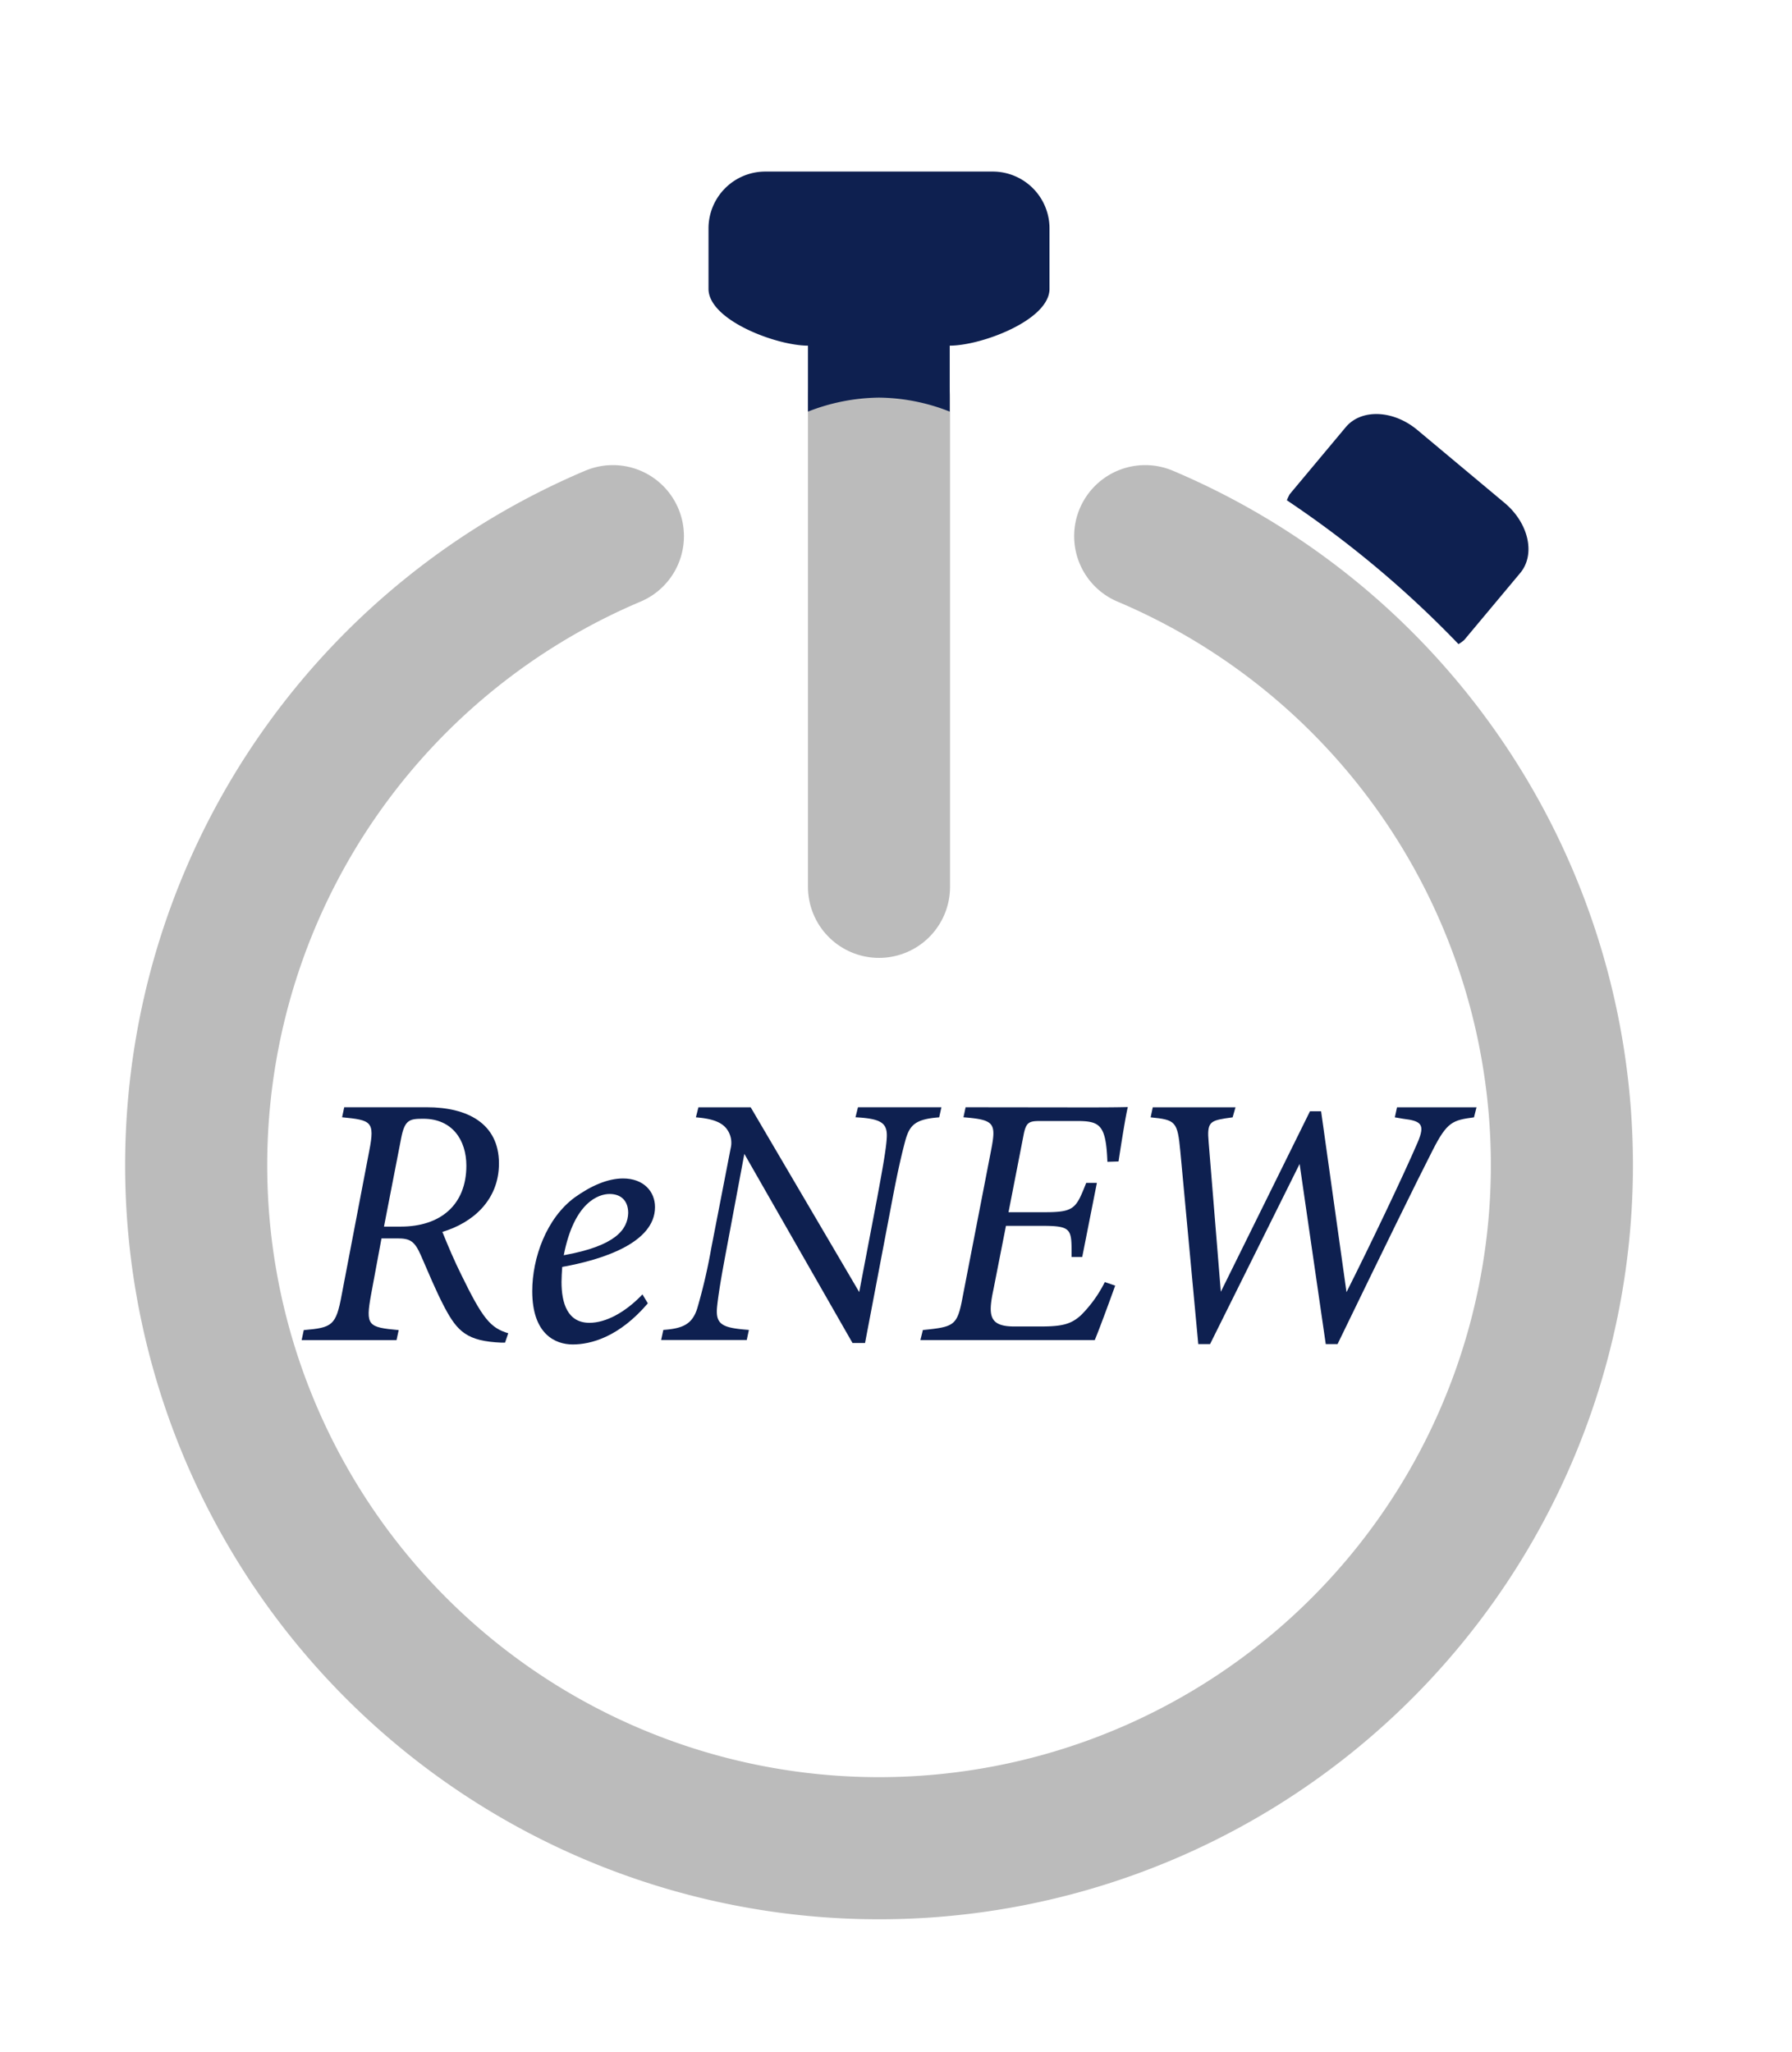
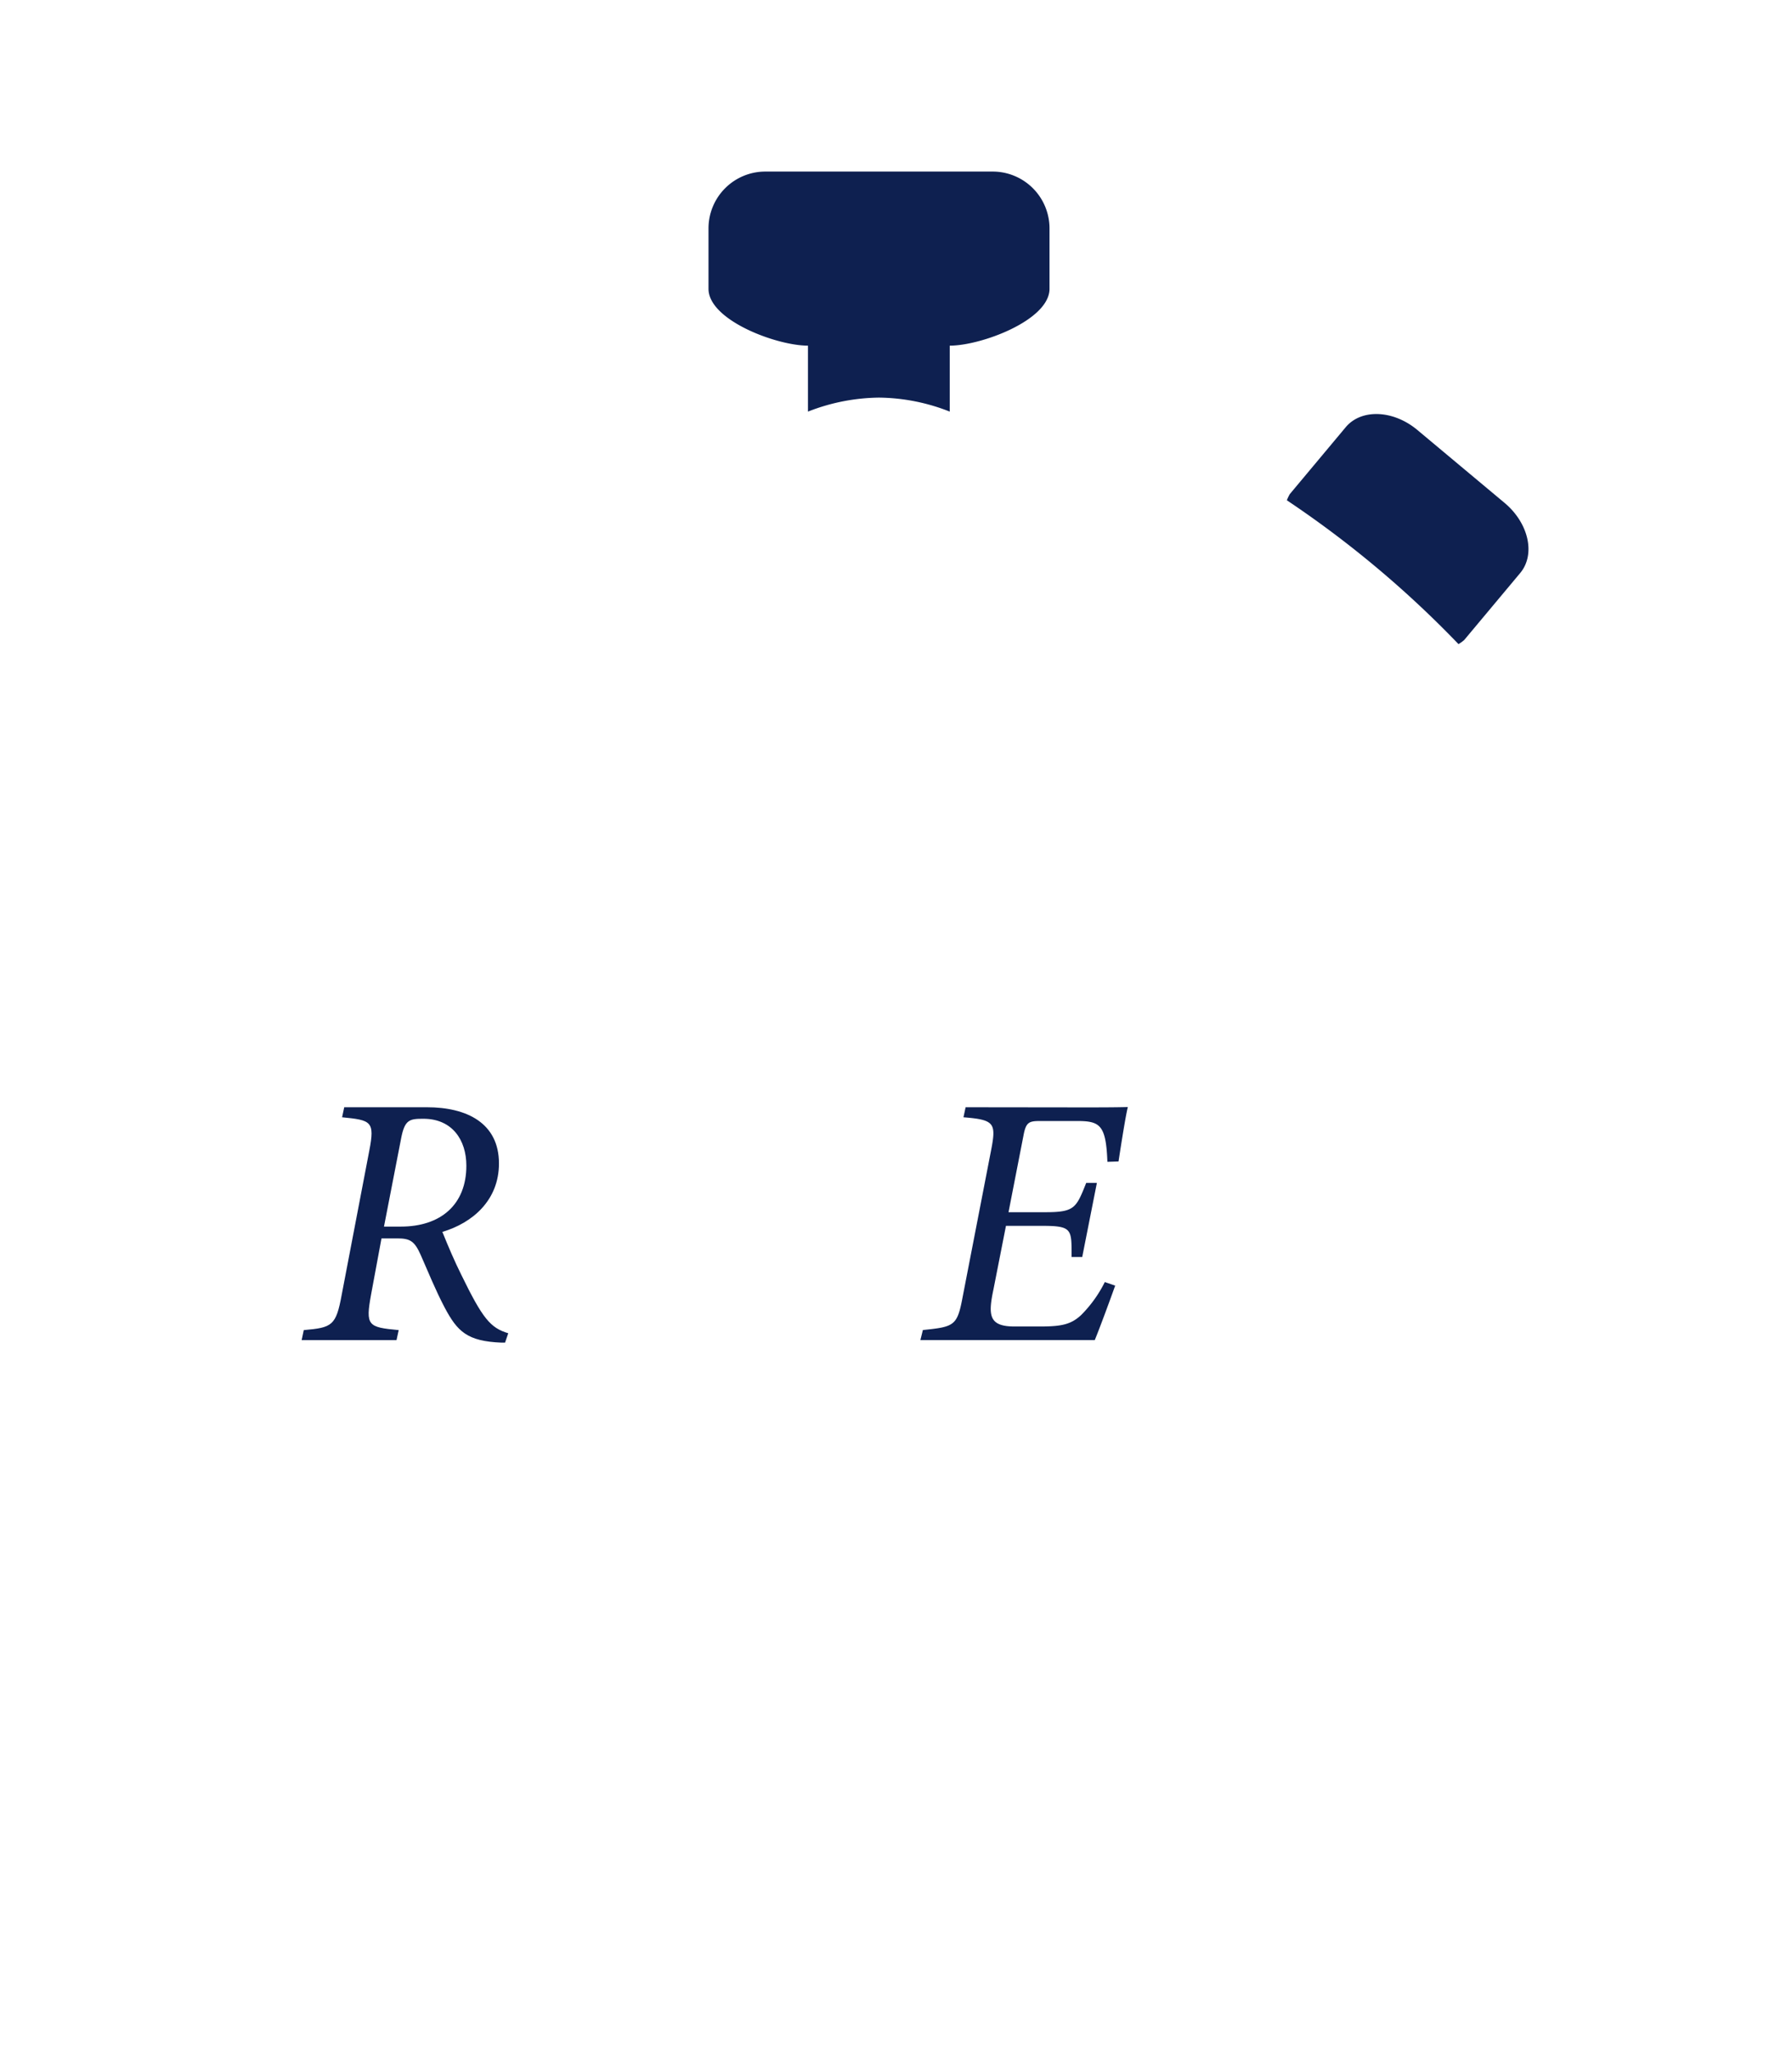
<svg xmlns="http://www.w3.org/2000/svg" xmlns:ns1="http://sodipodi.sourceforge.net/DTD/sodipodi-0.dtd" xmlns:ns2="http://www.inkscape.org/namespaces/inkscape" viewBox="0 0 504.487 577.582" version="1.1" id="svg742" ns1:docname="renew.svg" ns2:version="1.3 (0e150ed, 2023-07-21)" width="504.487" height="577.582">
  <ns1:namedview id="namedview744" pagecolor="#ffffff" bordercolor="#666666" borderopacity="1.0" ns2:showpageshadow="2" ns2:pageopacity="0.0" ns2:pagecheckerboard="0" ns2:deskcolor="#d1d1d1" showgrid="false" ns2:zoom="0.3254948" ns2:cx="228.8823" ns2:cy="221.20169" ns2:window-width="734" ns2:window-height="480" ns2:window-x="0" ns2:window-y="0" ns2:window-maximized="0" ns2:current-layer="svg742" />
  <defs id="defs718">
    <style id="style716">
      .cls-1 {
        fill: none;
      }

      .cls-1, .cls-2 {
        stroke: #bbb;
        stroke-linecap: round;
        stroke-miterlimit: 10;
        stroke-width: 40px;
      }

      .cls-2 {
        fill: #ae132a;
      }

      .cls-3 {
        fill: #0e2050;
      }
    </style>
  </defs>
  <g id="circle" transform="translate(-110.601,-141.323)">
-     <path class="cls-1" d="m 433,292.23 a 192.24,192.24 0 1 1 -149.86,0" id="path720" />
-     <line class="cls-2" x1="358.06" y1="390.92" x2="358.06" y2="253.23" id="line722" />
-   </g>
+     </g>
  <g id="Layer_2" data-name="Layer 2" transform="translate(-110.601,-141.323)">
    <path class="cls-3" d="m 310.06,222.61 v -17 a 16,16 0 0 1 16,-16 h 64 a 16,16 0 0 1 16,16 v 17 c 0,8.84 -19.24,16 -28.09,16 v 18.56 a 55.51,55.51 0 0 0 -19.91,-3.94 56.24,56.24 0 0 0 -20,3.94 v -18.56 c -8.85,0 -28,-7.16 -28,-16 z" id="path725" />
    <path class="cls-3" d="m 522.82,321.44 a 10,10 0 0 1 -1.62,1.17 291.94,291.94 0 0 0 -48.32,-40.48 13.41,13.41 0 0 1 0.81,-1.72 l 15.76,-18.85 c 4.38,-5.24 13.41,-4.88 20.19,0.8 l 24.54,20.51 c 6.78,5.68 8.76,14.47 4.41,19.71 l -15.77,18.86" id="path727" />
    <g id="g739">
      <path class="cls-3" d="m 252.78,519.21 h -1 c -9.68,-0.4 -12.4,-3.12 -16,-9.88 -2.62,-5 -4.53,-9.78 -6.75,-14.82 -1.72,-3.83 -2.93,-4.64 -6.56,-4.64 H 218 l -2.92,15.73 c -1.62,8.87 -0.91,9.28 7.76,10.08 l -0.61,2.83 h -26.71 l 0.6,-2.83 c 8,-0.7 9.08,-1.21 10.69,-10 l 7.76,-40.53 c 1.61,-8.26 0.51,-8.56 -7.66,-9.37 l 0.6,-2.82 h 23.29 c 11.19,0 20.27,4.43 20.27,15.82 0,10.39 -7.46,16.74 -15.93,19.26 1.61,4 3.43,8.27 5.34,12.1 6,12.3 8.17,14.92 13.21,16.43 z m -29.34,-32.66 c 11.19,0 18.45,-6.15 18.45,-17.14 0,-7.26 -4,-13.21 -12.1,-13.21 -3.83,0 -5.24,0.2 -6.25,5.45 l -4.84,24.9 z" id="path729" />
-       <path class="cls-3" d="m 271.83,519.72 c -4.84,0 -11.39,-2.83 -11.39,-15 0,-9.37 4,-20.56 12,-26.41 4.56,-3.26 9.27,-5.31 13.56,-5.31 5.75,0 9,3.63 9,8.06 0,10.08 -14.82,14.82 -26.12,16.84 -0.1,1.21 -0.2,3.23 -0.2,4.23 0,5.85 1.62,11.5 7.87,11.5 4.53,0 10,-2.83 14.92,-8 l 1.51,2.52 c -8.15,9.55 -16.11,11.57 -21.15,11.57 z m -2.52,-25.11 c 14.62,-2.62 18,-7.26 18.14,-11.89 0,-3.43 -2,-5.35 -5.24,-5.35 -3.02,0 -9.98,2.22 -12.9,17.24 z" id="path731" />
-       <path class="cls-3" d="m 375,455.8 c -6.66,0.5 -8.27,2.12 -9.48,6.35 -0.81,3 -2,7.76 -3.73,16.94 l -7.66,40.22 h -3.53 l -30.45,-53.23 -5,26.72 c -1.61,8.47 -2.42,13.51 -2.72,16.83 -0.3,4.64 1.82,5.45 9,6 l -0.6,2.83 h -24.1 l 0.61,-2.83 c 5.54,-0.4 8.17,-1.61 9.58,-6.15 a 158.62,158.62 0 0 0 3.93,-16.93 l 5.44,-28 a 6.5,6.5 0 0 0 -1.31,-5.75 c -1.31,-1.51 -3.53,-2.62 -8.47,-3 l 0.71,-2.82 h 14.72 l 30.55,52 5,-26.21 c 1.71,-9.18 2.52,-13.92 2.72,-16.74 0.4,-4.54 -1.21,-5.85 -8.77,-6.25 l 0.7,-2.82 h 23.49 z" id="path733" />
      <path class="cls-3" d="m 415,453 c 4.84,0 9.38,0 13.11,-0.1 -0.6,2.42 -1.71,9.37 -2.62,15.32 l -3.13,0.1 c -0.4,-10.48 -2.11,-11.49 -8.67,-11.49 h -10 c -3.32,0 -4.23,0.2 -4.94,4 l -4.23,21.67 h 10.38 c 8.27,0 8.67,-1.2 11.5,-8.26 h 3 l -4.13,20.87 h -3 c 0,-7.77 0.3,-8.77 -8.26,-8.77 H 393.8 l -3.53,17.94 c -1.51,7.16 -1.31,10.38 5.85,10.38 h 7.46 c 5.95,0 8.57,-0.6 11.39,-3.22 a 35.53,35.53 0 0 0 6.66,-9.28 l 2.92,1 c -1,2.83 -4.43,12.2 -5.75,15.33 h -49.09 l 0.7,-2.83 c 8.88,-0.9 9.68,-1.21 11.19,-9.27 l 8,-41.24 c 1.51,-7.76 1,-8.66 -7.76,-9.37 l 0.6,-2.82 z" id="path735" />
-       <path class="cls-3" d="m 525.56,455.8 c -6,0.81 -7.56,1.21 -11.69,9.37 -4.34,8.47 -13.71,27.63 -26.72,54.45 h -3.32 l -7.36,-50.71 -25.21,50.71 h -3.32 l -5.05,-54.24 c -0.8,-8.47 -1.31,-8.87 -8.36,-9.58 l 0.6,-2.82 h 23.29 l -0.81,2.82 -2.11,0.3 c -4.24,0.71 -5.14,1.21 -4.64,6.66 l 3.43,42.14 25.1,-50.81 h 3.13 l 7.15,50.91 c 6.46,-12.81 16,-32.77 20.07,-42.24 2.11,-5 1,-5.95 -4.14,-6.56 l -2.32,-0.4 0.61,-2.82 h 22.38 z" id="path737" />
    </g>
  </g>
</svg>